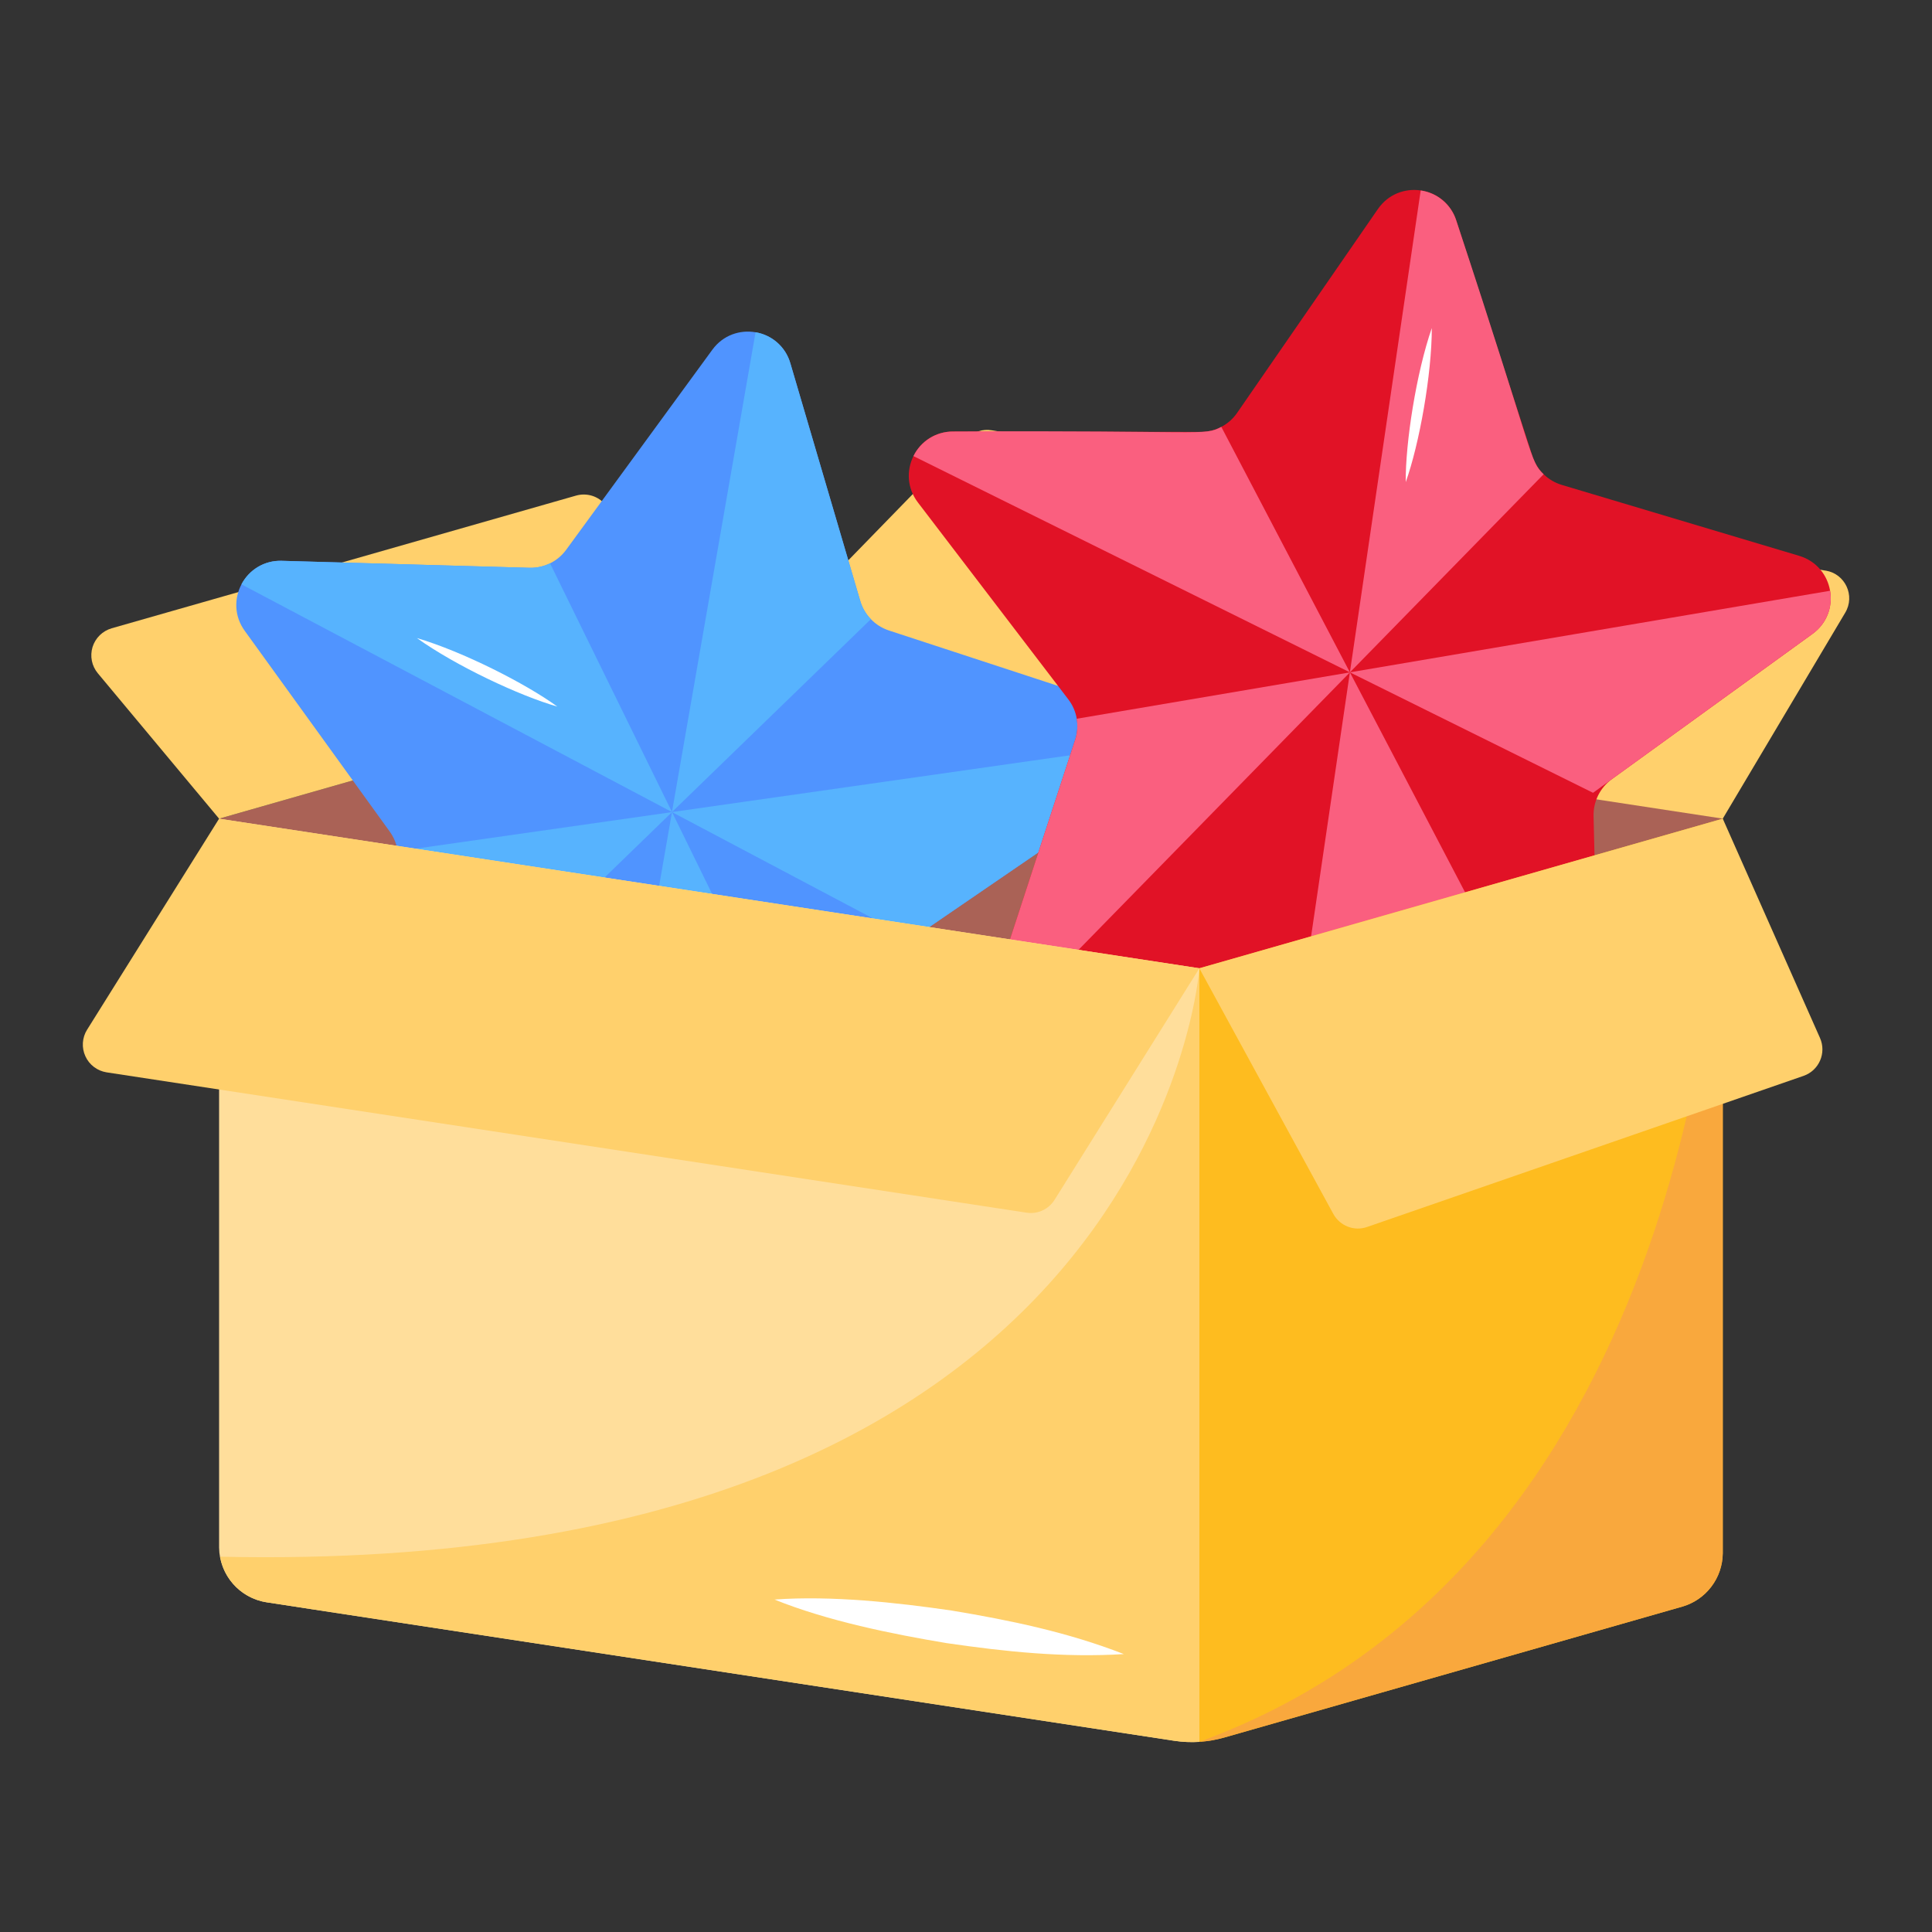
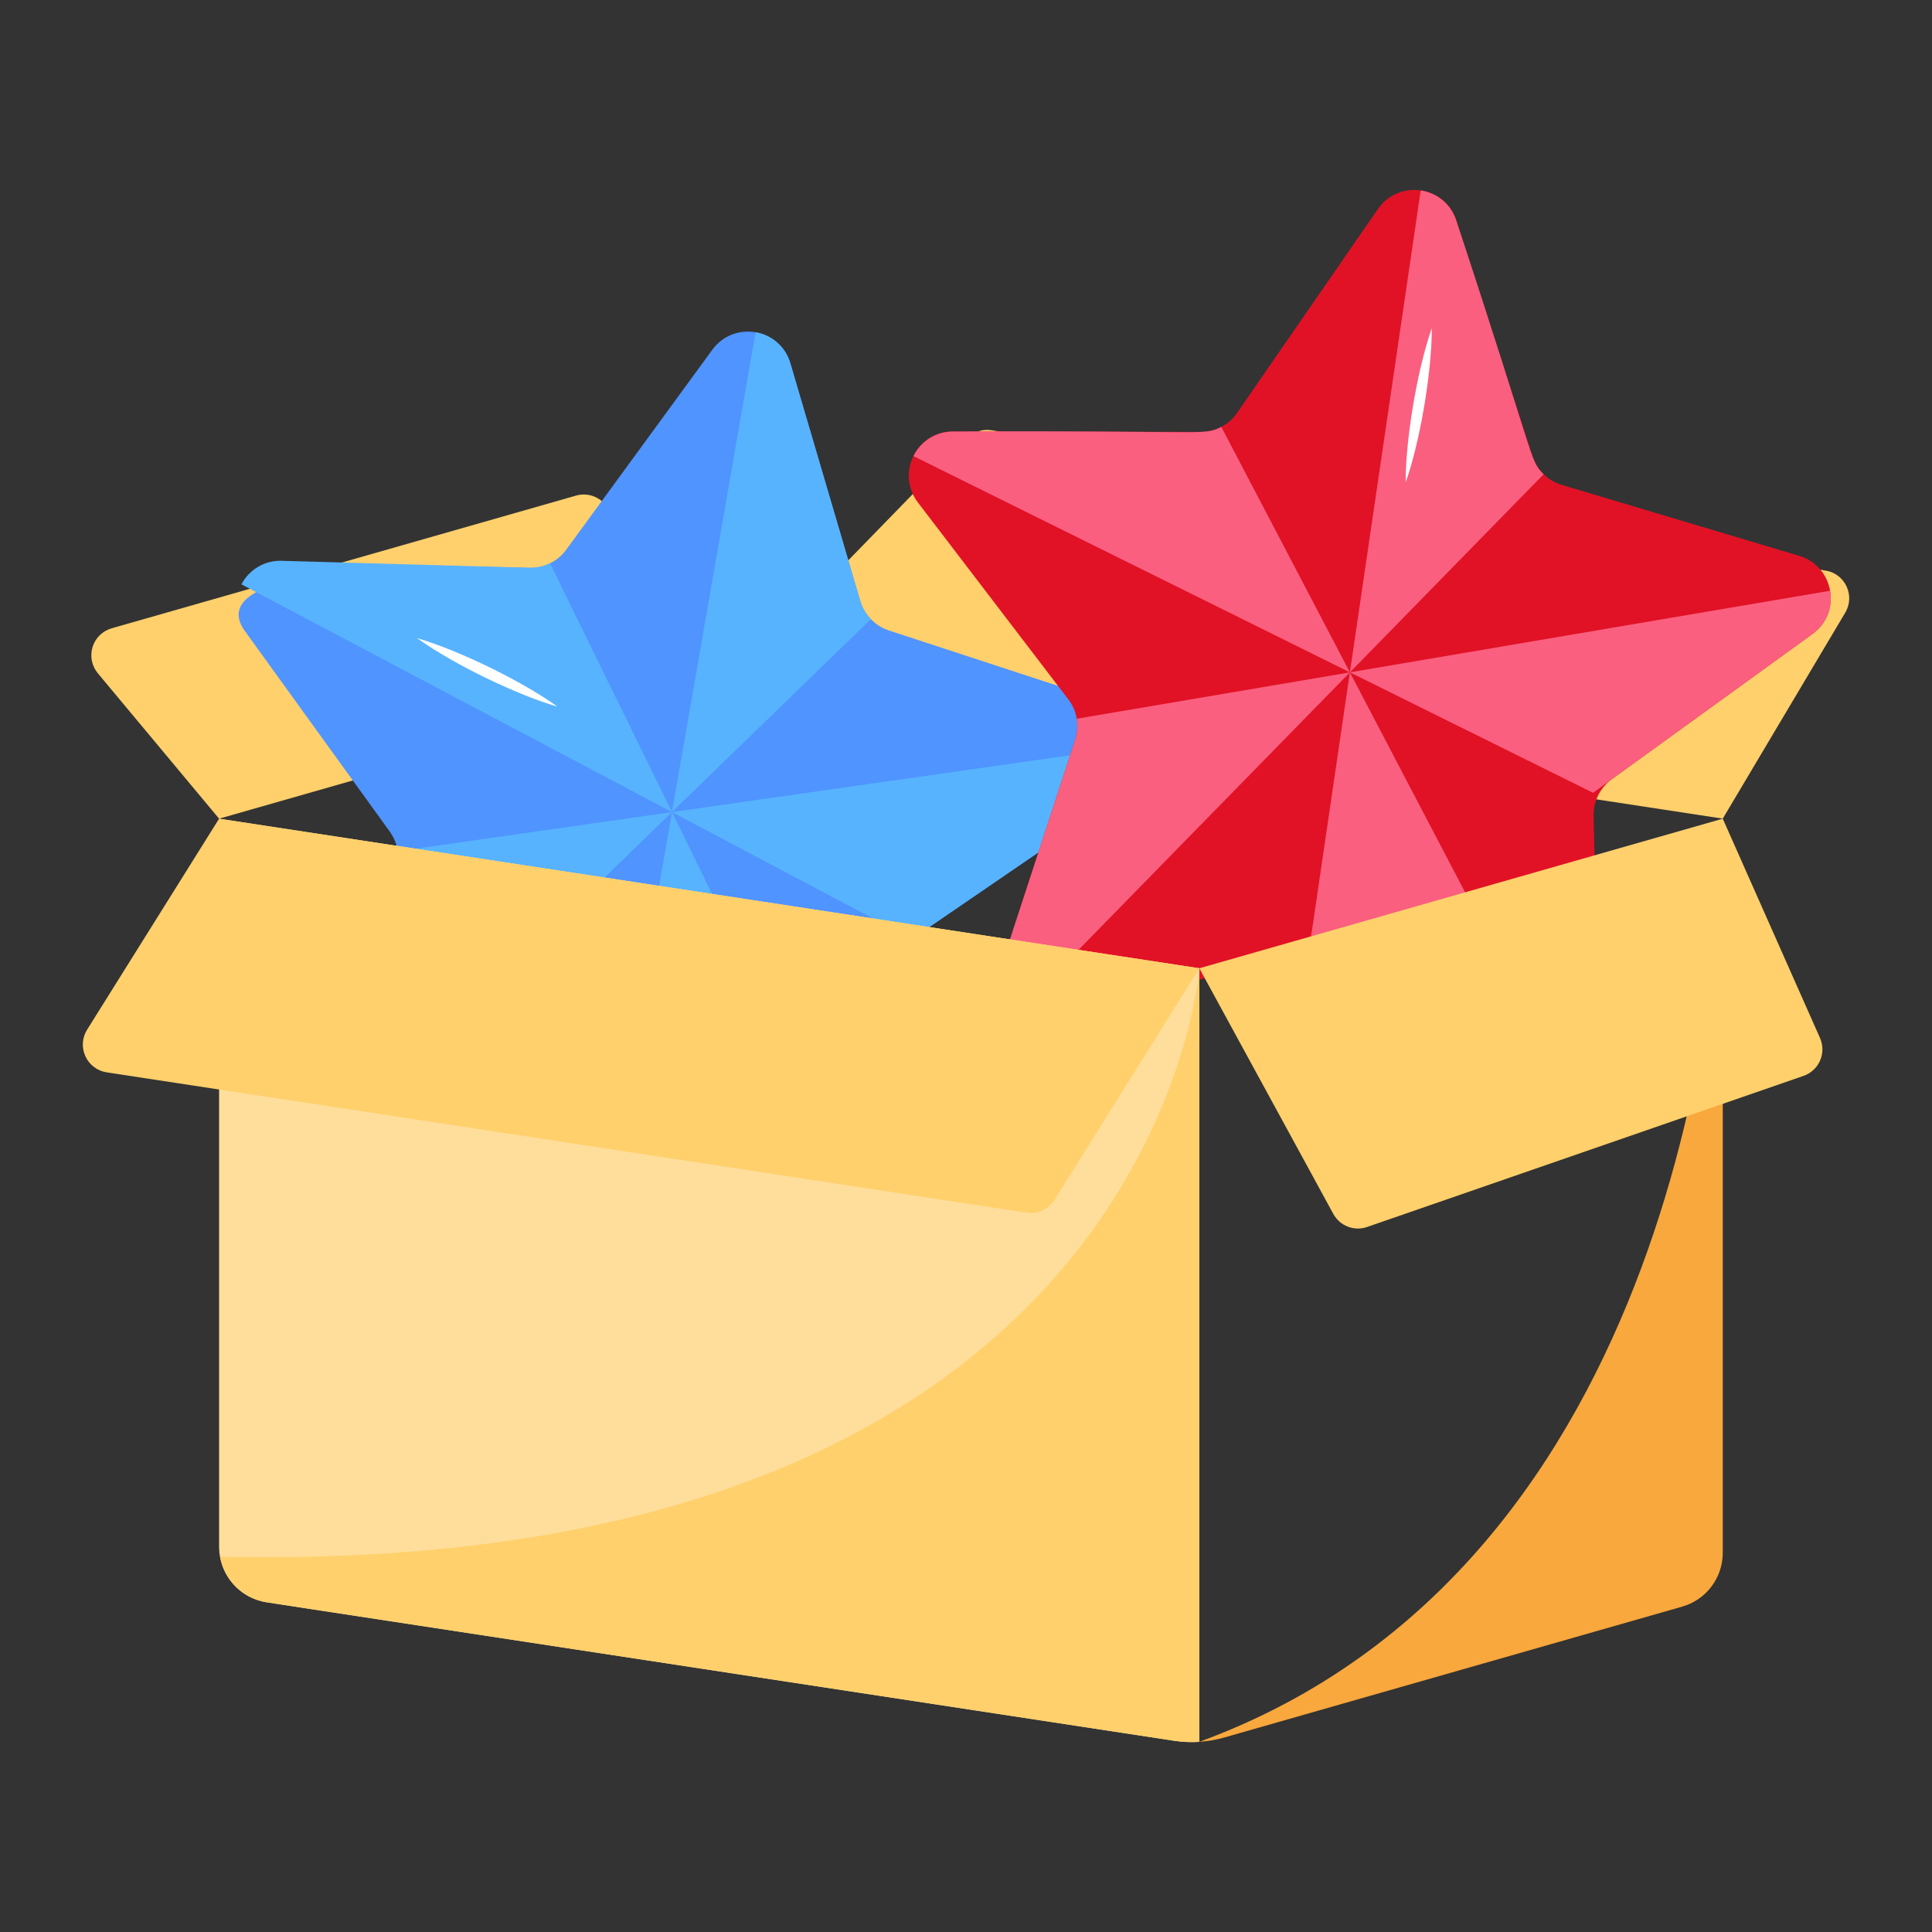
<svg xmlns="http://www.w3.org/2000/svg" width="40" height="40" viewBox="0 0 40 40" fill="none">
  <rect x="0" y="0" width="40" height="40" fill="#333333" stroke="none" />
-   <path d="M15.372 13.853L4.536 16.95L8.446 23.155H25.397L35.669 16.95C35.669 16.95 22.956 12.025 15.373 13.853H15.372Z" fill="#AA6256" />
  <path d="M37.801 11.815L20.534 8.909C20.441 8.893 20.346 8.9 20.257 8.929C20.167 8.958 20.087 9.009 20.021 9.076L15.372 13.852L35.668 16.949L38.204 12.684C38.413 12.333 38.204 11.882 37.801 11.814V11.815ZM12.532 10.447C12.46 10.361 12.364 10.297 12.257 10.264C12.149 10.231 12.034 10.23 11.926 10.261L2.312 13.008C2.219 13.035 2.134 13.085 2.065 13.152C1.996 13.22 1.945 13.304 1.916 13.396C1.888 13.489 1.883 13.587 1.902 13.682C1.921 13.777 1.964 13.865 2.025 13.939L4.536 16.95L15.372 13.852L12.532 10.447Z" fill="#FFD06C" />
-   <path d="M23.276 14.65L18.403 13.053C18.262 13.006 18.135 12.927 18.032 12.82C17.928 12.714 17.852 12.584 17.811 12.442L16.364 7.522C16.15 6.795 15.195 6.629 14.748 7.241L11.723 11.381C11.636 11.501 11.521 11.598 11.388 11.663C11.255 11.728 11.107 11.76 10.959 11.756L5.834 11.611C5.076 11.59 4.623 12.447 5.067 13.061L8.07 17.218C8.156 17.338 8.213 17.477 8.234 17.624C8.254 17.771 8.239 17.92 8.19 18.06L6.468 22.89C6.214 23.605 6.889 24.3 7.61 24.067L12.491 22.496C12.632 22.451 12.782 22.44 12.928 22.466C13.075 22.491 13.212 22.552 13.33 22.642L17.392 25.771C17.992 26.234 18.862 25.807 18.864 25.05L18.878 19.922C18.878 19.773 18.915 19.628 18.984 19.497C19.053 19.366 19.154 19.253 19.276 19.17L23.507 16.274C24.133 15.845 23.996 14.886 23.276 14.65Z" fill="#5094FF" />
+   <path d="M23.276 14.65L18.403 13.053C18.262 13.006 18.135 12.927 18.032 12.82C17.928 12.714 17.852 12.584 17.811 12.442L16.364 7.522C16.15 6.795 15.195 6.629 14.748 7.241L11.723 11.381C11.636 11.501 11.521 11.598 11.388 11.663C11.255 11.728 11.107 11.76 10.959 11.756C5.076 11.59 4.623 12.447 5.067 13.061L8.07 17.218C8.156 17.338 8.213 17.477 8.234 17.624C8.254 17.771 8.239 17.92 8.19 18.06L6.468 22.89C6.214 23.605 6.889 24.3 7.61 24.067L12.491 22.496C12.632 22.451 12.782 22.44 12.928 22.466C13.075 22.491 13.212 22.552 13.33 22.642L17.392 25.771C17.992 26.234 18.862 25.807 18.864 25.05L18.878 19.922C18.878 19.773 18.915 19.628 18.984 19.497C19.053 19.366 19.154 19.253 19.276 19.17L23.507 16.274C24.133 15.845 23.996 14.886 23.276 14.65Z" fill="#5094FF" />
  <path d="M18.03 12.82C17.927 12.713 17.852 12.584 17.81 12.441L16.363 7.521C16.316 7.357 16.224 7.21 16.096 7.096C15.969 6.982 15.812 6.907 15.643 6.879L13.912 16.813L18.03 12.82ZM18.878 19.441L23.506 16.273C23.819 16.059 23.941 15.712 23.895 15.389L13.912 16.813L18.878 19.441Z" fill="#57B3FE" />
  <path d="M17.392 25.771C17.692 26.002 18.059 26.012 18.352 25.868L13.913 16.813L12.928 22.465C13.074 22.49 13.212 22.551 13.329 22.642L17.392 25.771ZM11.388 11.663C11.254 11.728 11.107 11.76 10.959 11.755L5.833 11.611C5.662 11.605 5.493 11.647 5.346 11.734C5.198 11.82 5.078 11.946 4.999 12.098L13.913 16.813L11.388 11.663Z" fill="#57B3FE" />
  <path d="M8.631 13.21C9.582 13.491 10.888 14.154 11.539 14.629C10.762 14.408 9.437 13.787 8.631 13.21Z" fill="white" />
  <path d="M8.234 17.624C8.254 17.77 8.239 17.92 8.19 18.06L6.468 22.89C6.409 23.051 6.397 23.225 6.434 23.392C6.47 23.559 6.553 23.712 6.673 23.834L13.913 16.814L8.234 17.624Z" fill="#57B3FE" />
  <path d="M37.25 11.508L32.337 10.04C32.195 9.998 32.065 9.922 31.959 9.818C31.853 9.715 31.774 9.587 31.728 9.446L30.151 4.566C29.919 3.845 28.959 3.704 28.528 4.328L25.614 8.547C25.53 8.669 25.418 8.769 25.286 8.838C25.155 8.907 25.009 8.942 24.861 8.942L19.733 8.934C18.975 8.933 18.545 9.801 19.005 10.404L22.117 14.478C22.208 14.596 22.268 14.734 22.293 14.88C22.317 15.027 22.306 15.177 22.26 15.318L20.668 20.192C20.432 20.912 21.125 21.59 21.84 21.339L26.677 19.638C26.817 19.588 26.967 19.574 27.114 19.596C27.261 19.617 27.4 19.674 27.52 19.762L31.663 22.782C32.276 23.228 33.135 22.779 33.116 22.021L32.993 16.895C32.99 16.747 33.022 16.6 33.088 16.467C33.154 16.334 33.251 16.219 33.371 16.132L37.525 13.125C38.139 12.68 37.976 11.725 37.25 11.508Z" fill="#E11226" />
  <path d="M31.959 9.819C31.659 9.526 31.797 9.542 30.151 4.567C30.1 4.404 30.003 4.259 29.873 4.149C29.742 4.038 29.583 3.967 29.414 3.943L27.948 13.921L31.959 9.819Z" fill="#FA5F7F" />
  <path d="M29.644 6.792C29.644 7.747 29.387 9.192 29.104 9.982C29.097 9.168 29.322 7.719 29.644 6.792Z" fill="white" />
  <path d="M32.982 16.414L36.107 14.151L37.525 13.125C37.664 13.026 37.772 12.889 37.837 12.731C37.902 12.573 37.92 12.4 37.89 12.231L27.948 13.92L32.982 16.414ZM31.663 22.782C31.97 23.005 32.338 23.005 32.627 22.854L27.948 13.92L27.114 19.596C27.261 19.617 27.4 19.674 27.52 19.762L31.663 22.782Z" fill="#FA5F7F" />
  <path d="M25.286 8.838C24.915 9.033 24.973 8.906 19.733 8.934C19.562 8.933 19.394 8.98 19.249 9.07C19.104 9.16 18.987 9.289 18.912 9.443L27.948 13.92L25.286 8.838ZM22.292 14.881C22.317 15.027 22.306 15.177 22.26 15.318L20.668 20.192C20.613 20.354 20.606 20.528 20.647 20.694C20.687 20.86 20.774 21.011 20.897 21.13L27.948 13.921L22.292 14.881Z" fill="#FA5F7F" />
-   <path d="M24.834 20.047L24.832 20.047C24.004 24.579 23.984 31.64 24.832 36.063C25.004 36.052 25.176 36.022 25.344 35.975L34.829 33.264C35.069 33.195 35.28 33.05 35.431 32.851C35.582 32.653 35.665 32.411 35.668 32.161V16.95L24.834 20.047Z" fill="#FEBC1F" />
  <path d="M25.344 35.974L34.83 33.263C35.069 33.194 35.281 33.05 35.431 32.851C35.583 32.652 35.665 32.41 35.668 32.161V17.446C35.62 19.787 34.821 32.405 24.832 36.062C25.005 36.051 25.177 36.021 25.344 35.974V35.974Z" fill="#F9A83D" />
  <path d="M37.681 21.49L35.668 16.95L24.831 20.047L27.605 25.133C27.741 25.382 28.037 25.497 28.305 25.403L37.34 22.275C37.662 22.163 37.819 21.801 37.681 21.49Z" fill="#FFD06C" />
  <path d="M24.832 36.064V20.048L9.941 17.776L4.536 16.951V32.041C4.544 32.608 4.959 33.088 5.521 33.174L6.454 33.317L24.309 36.041C24.482 36.067 24.657 36.075 24.832 36.064Z" fill="#FFDE9B" />
  <path d="M5.521 33.174L6.454 33.317L24.309 36.04C24.483 36.066 24.657 36.074 24.832 36.063V20.047C24.832 20.047 23.953 32.654 4.556 32.23C4.598 32.468 4.714 32.688 4.887 32.857C5.06 33.026 5.281 33.137 5.521 33.174Z" fill="#FFD06C" />
-   <path d="M23.268 34.246C22.021 34.324 20.807 34.195 19.599 34.019C18.467 33.83 17.135 33.561 16.035 33.117C17.213 33.031 18.568 33.179 19.704 33.345C20.908 33.545 22.104 33.792 23.268 34.246Z" fill="white" />
  <path d="M4.536 16.95L1.803 21.319C1.752 21.4 1.722 21.493 1.716 21.59C1.71 21.686 1.728 21.782 1.768 21.869C1.808 21.957 1.869 22.033 1.946 22.091C2.023 22.149 2.113 22.187 2.208 22.202L21.253 25.107C21.482 25.143 21.71 25.038 21.833 24.842L24.832 20.047L4.536 16.95Z" fill="#FFD06C" />
</svg>